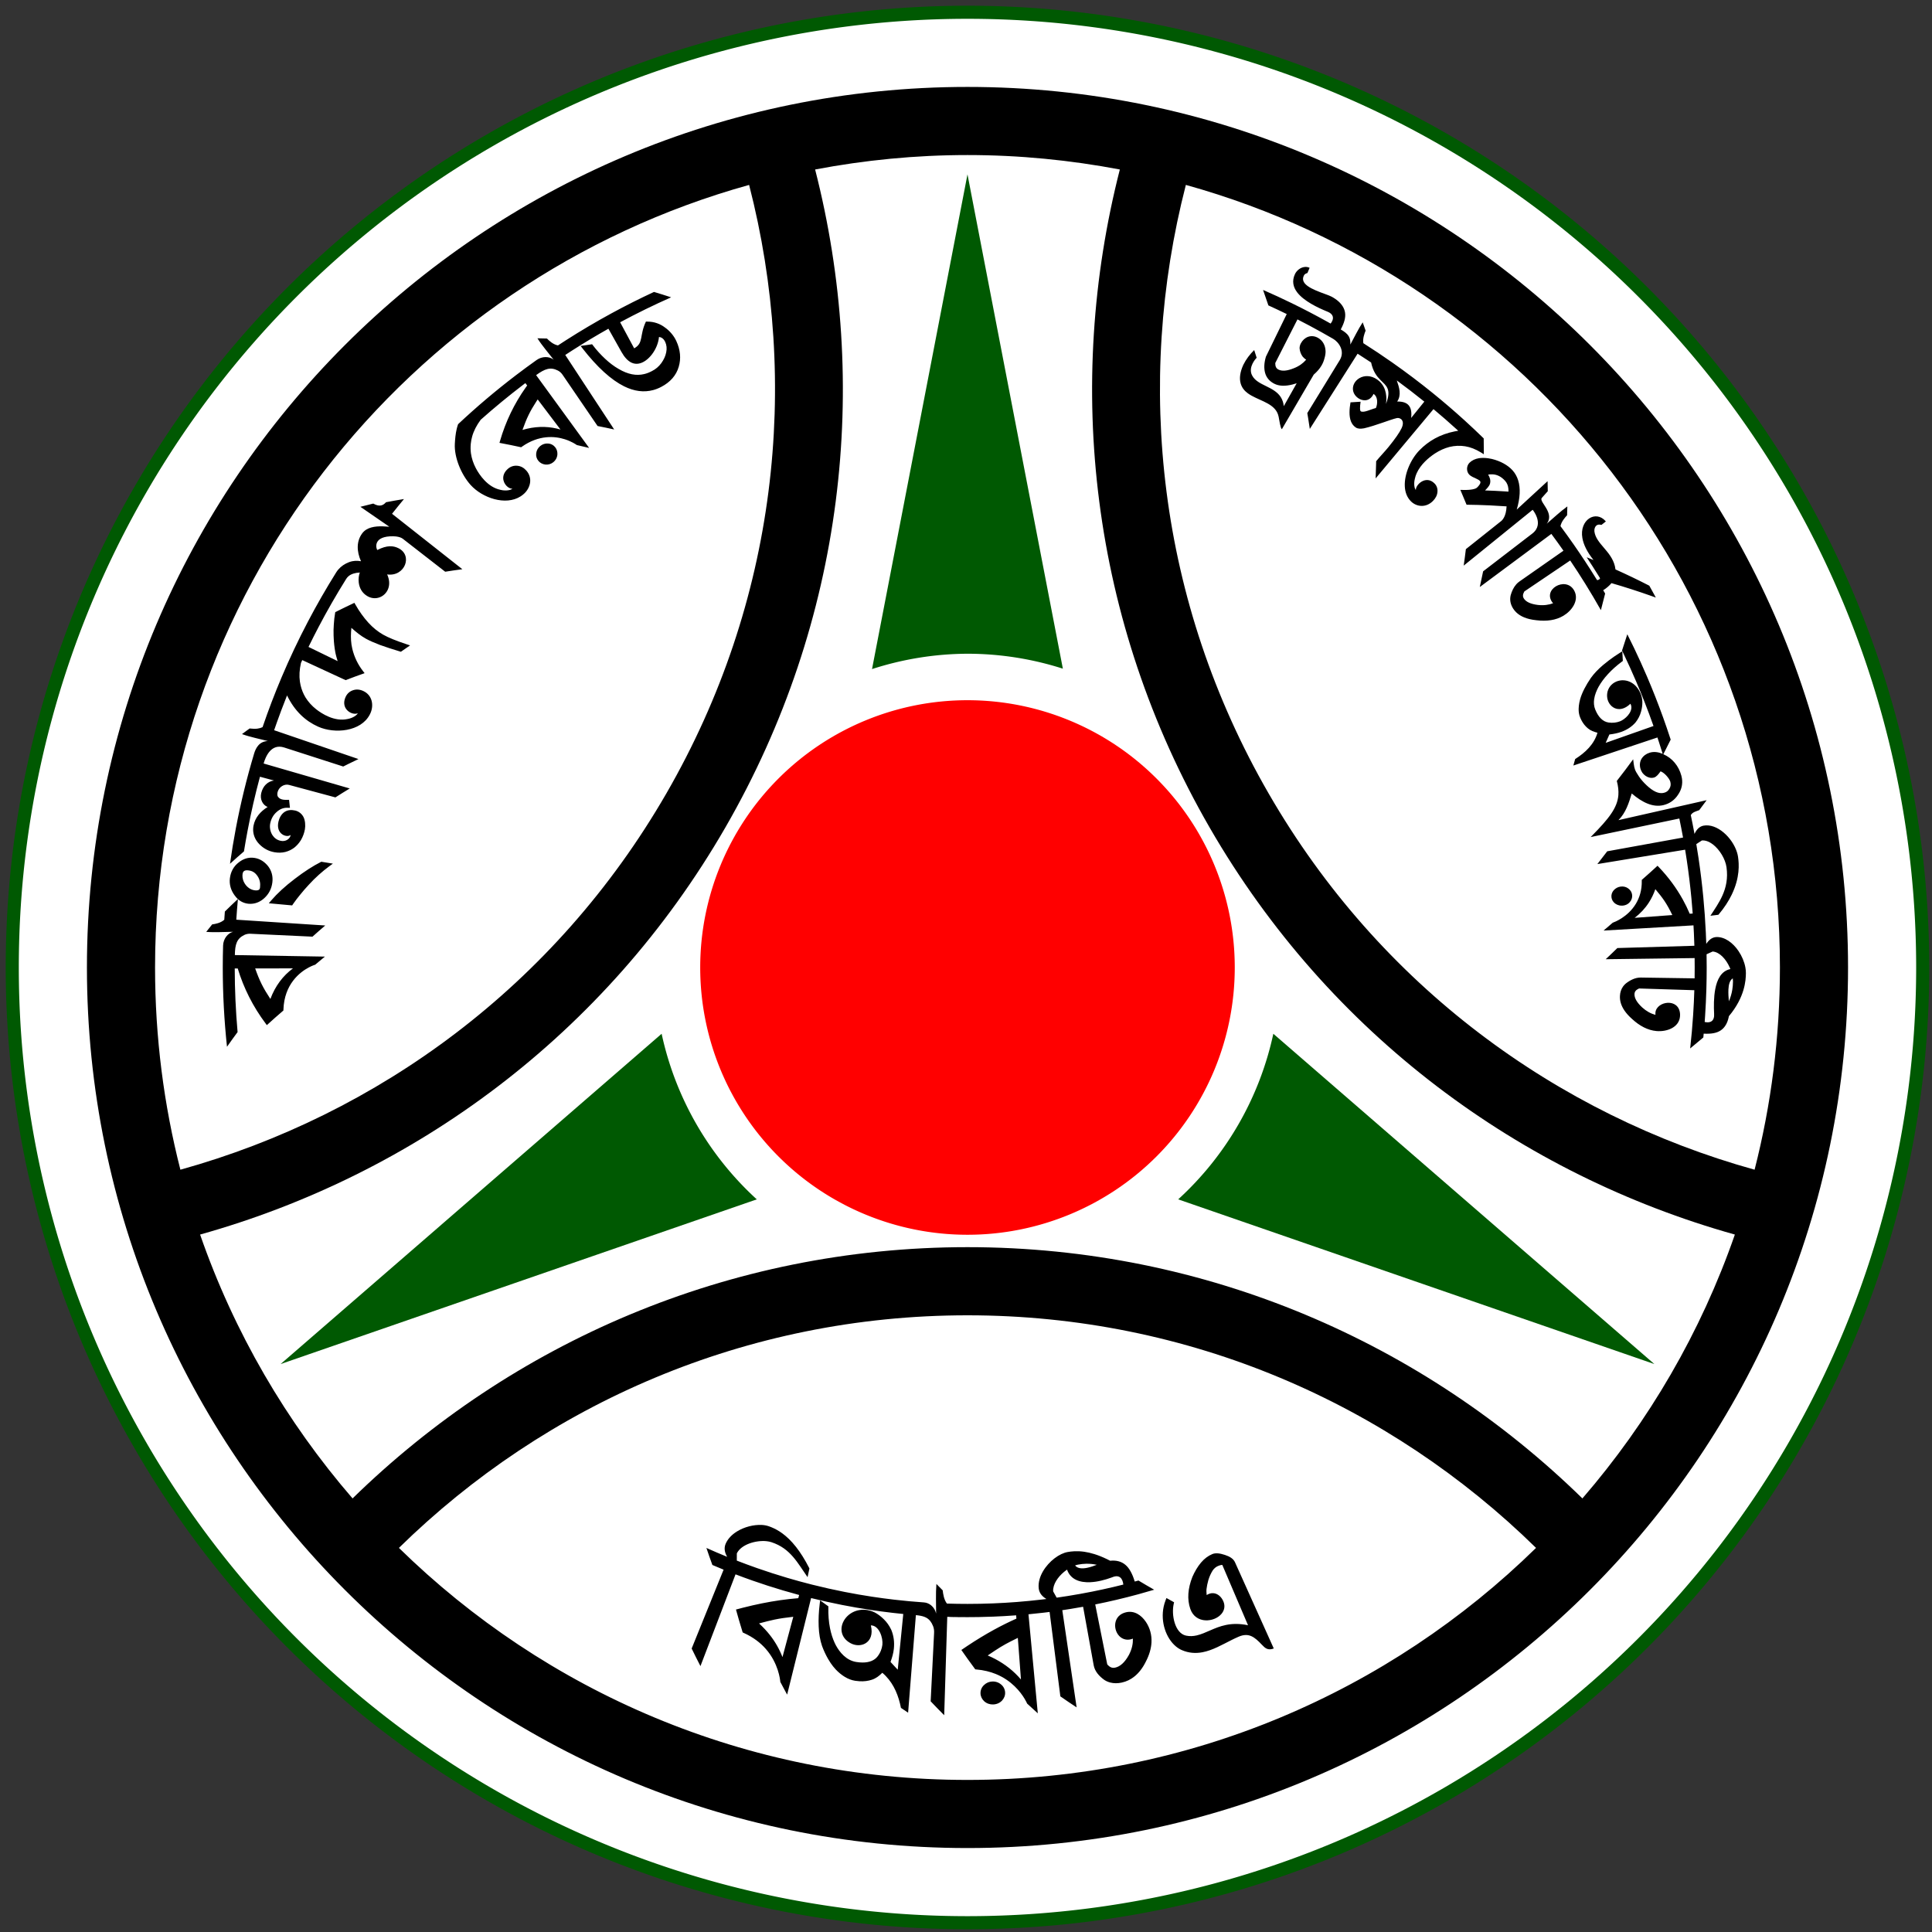
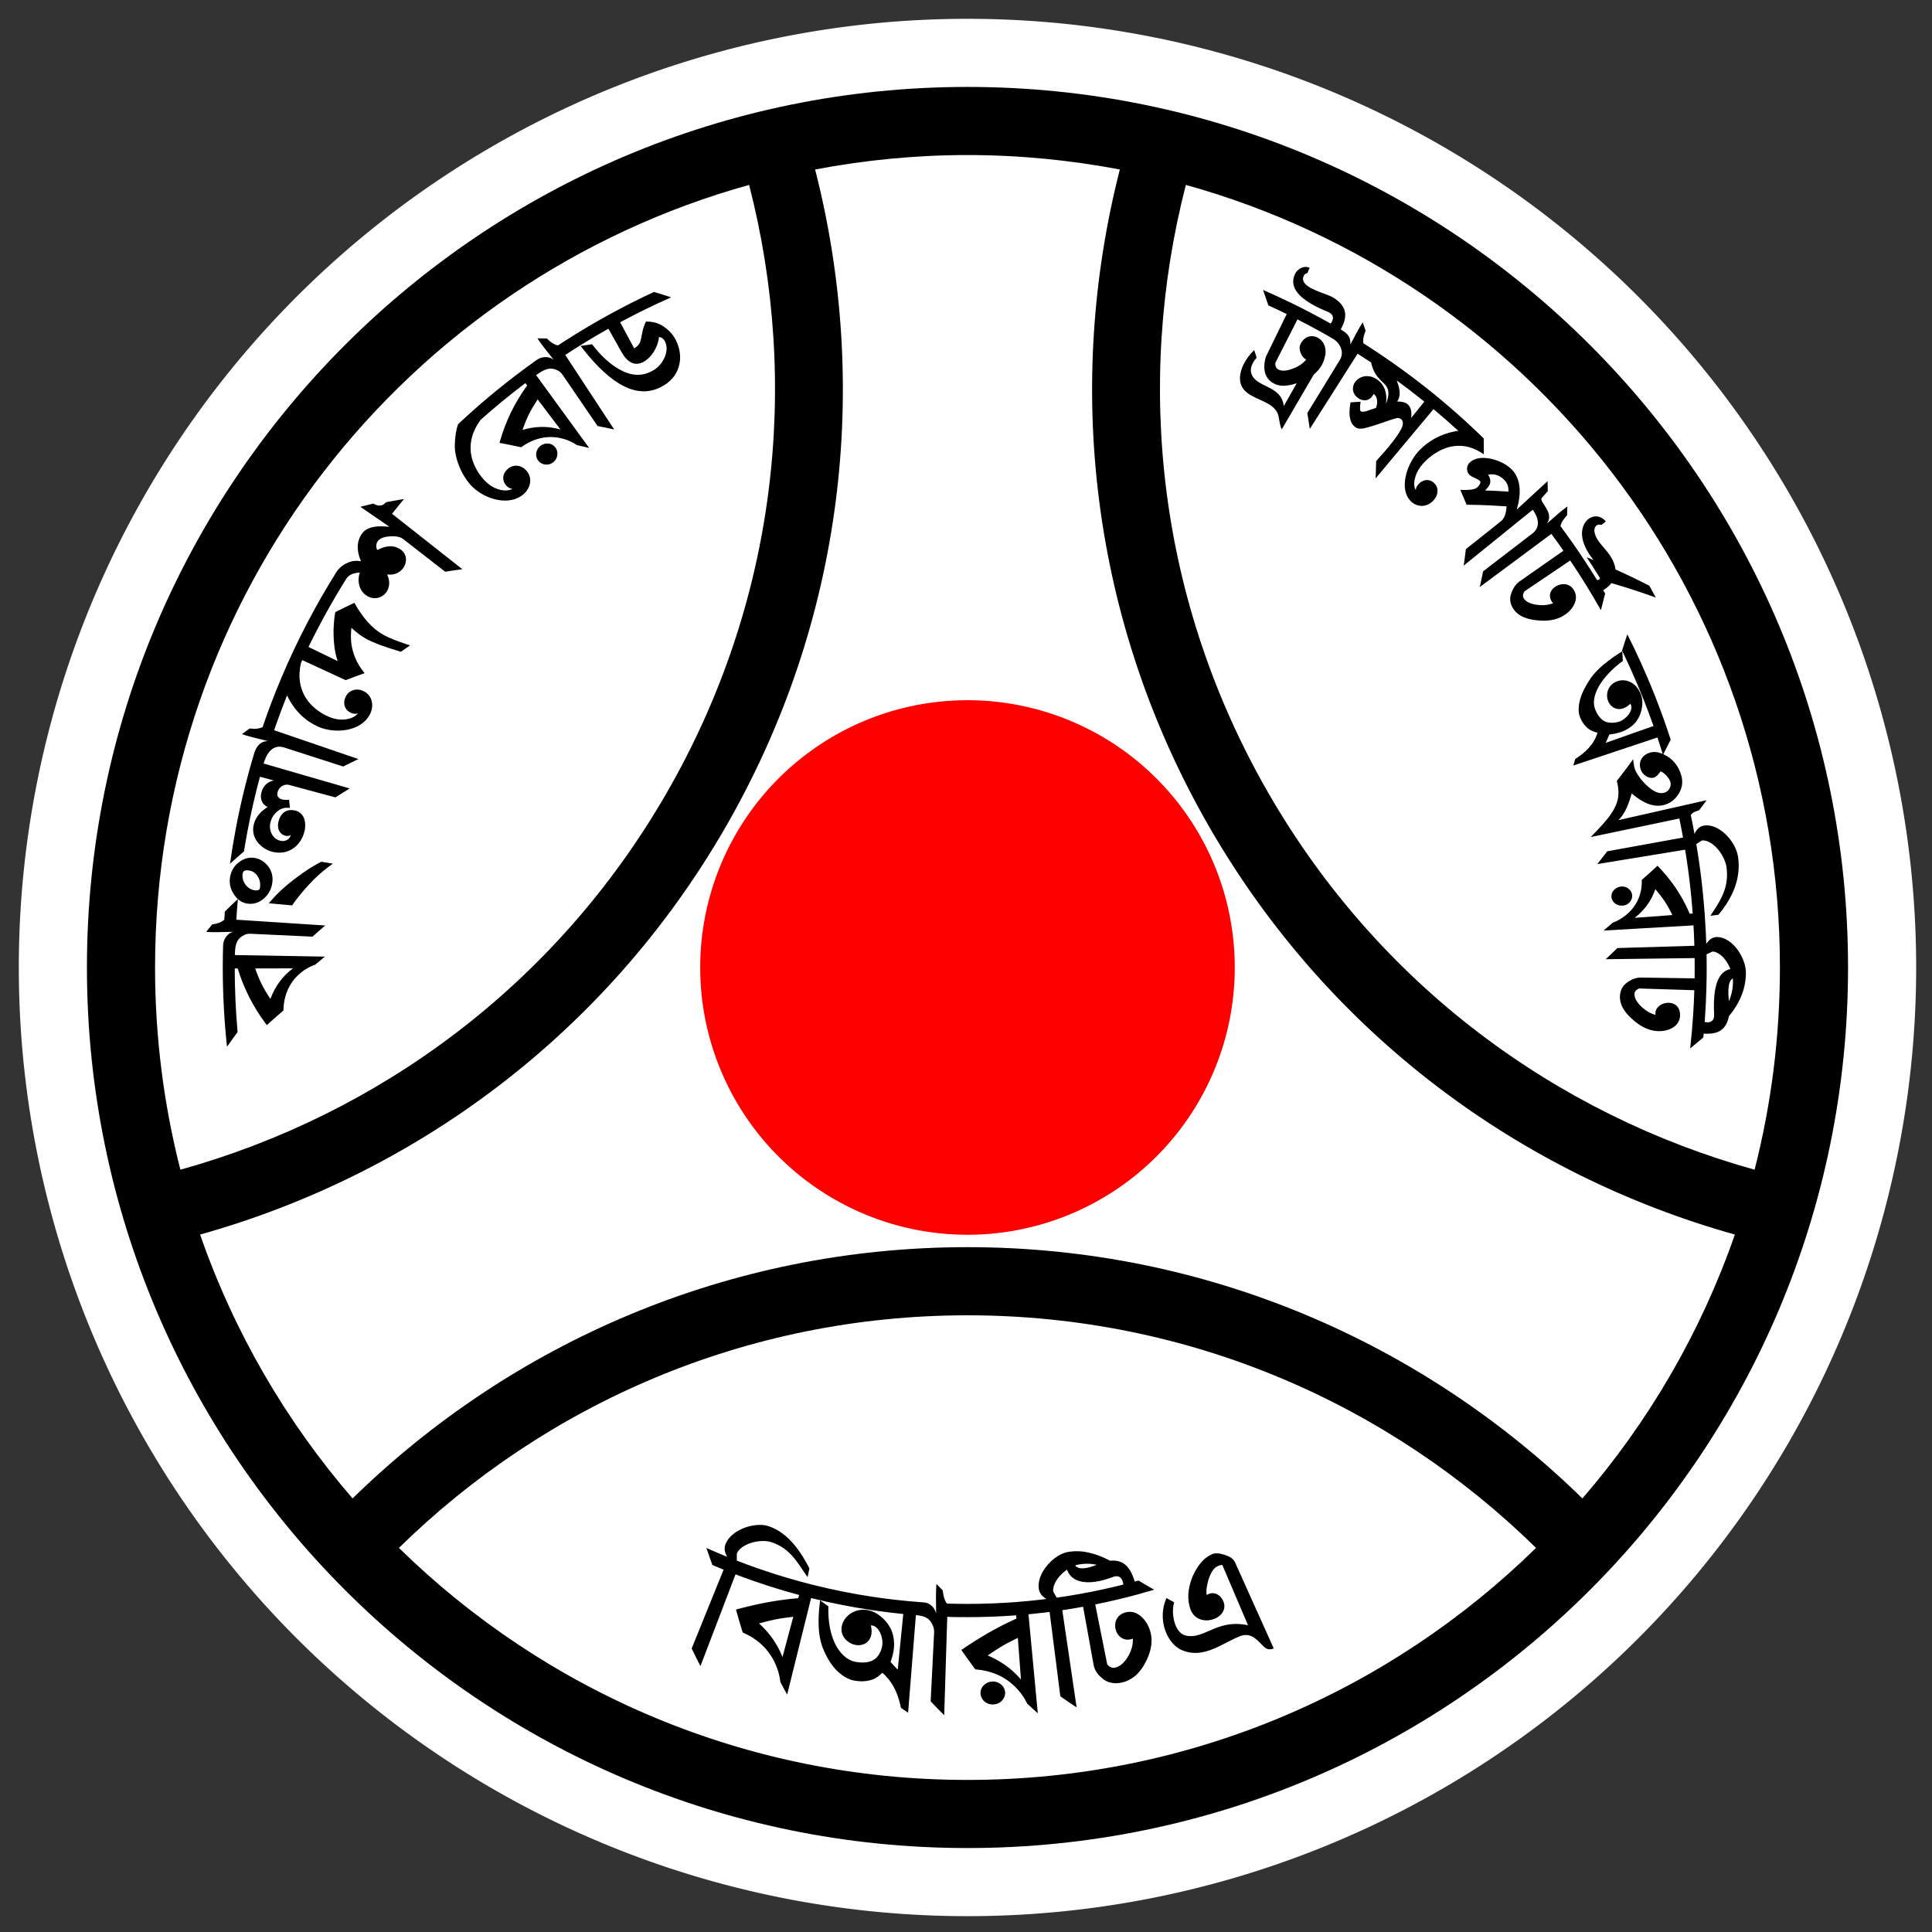
<svg xmlns="http://www.w3.org/2000/svg" width="350" height="350" viewBox="0 0 92.604 92.604" version="1.1" id="svg1" xml:space="preserve">
  <rect x="0" y="0" width="92.604" height="92.604" fill="#333333" stroke="none" />
  <title id="title27">Bangladesh Road Transport Authority (BRTA) - বাংলাদেশ সড়ক পরিবহন কর্তৃপক্ষ (বিআরটিএ)</title>
  <defs id="defs1" />
  <g id="layer1" transform="translate(-50.076,-29.26)">
    <g id="g27" transform="matrix(0.374,0,0,0.374,43.014,22.198)">
-       <path id="circle27" style="opacity:1;vector-effect:none;fill:#005902;fill-rule:evenodd;stroke-width:0.393;stop-color:#000000;stop-opacity:1" d="M 266.135,142.875 A 123.26,123.26 0 0 1 142.875,266.135 123.26,123.26 0 0 1 19.615,142.875 123.26,123.26 0 0 1 142.875,19.615 123.26,123.26 0 0 1 266.135,142.875 Z" />
      <path id="path26" style="opacity:1;vector-effect:none;fill:#ffffff;fill-rule:evenodd;stroke-width:0.387;stop-color:#000000;stop-opacity:1" d="M 264.457,142.875 A 121.582,121.582 0 0 1 142.875,264.457 121.582,121.582 0 0 1 21.293,142.875 121.582,121.582 0 0 1 142.875,21.293 121.582,121.582 0 0 1 264.457,142.875 Z" />
-       <path id="path9" style="font-variation-settings:normal;vector-effect:none;fill:#005902;fill-opacity:1;stroke:none;stroke-width:0.266;stroke-linecap:butt;stroke-linejoin:miter;stroke-miterlimit:4;stroke-dasharray:none;stroke-dashoffset:0;stroke-opacity:1;-inkscape-stroke:none;stop-color:#000000" d="m 142.875,41.227 -12.234,63.404 a 40.21,40.21 0 0 1 12.234,-1.966 40.21,40.21 0 0 1 12.224,1.914 z M 103.677,151.369 54.845,193.699 115.871,172.592 a 40.21,40.21 0 0 1 -12.194,-21.223 z m 78.395,0 a 40.21,40.21 0 0 1 -12.194,21.223 l 61.026,21.108 z" />
      <path id="path1" style="color:#000000;display:inline;fill:#000000;fill-opacity:1;fill-rule:evenodd;-inkscape-stroke:none" d="m 142.875,30.023 c -62.274,0 -112.852,50.577 -112.852,112.852 1e-6,62.274 50.577,112.852 112.852,112.852 62.274,0 112.852,-50.577 112.852,-112.852 0,-62.274 -50.577,-112.852 -112.852,-112.852 z m 0,8.73 c 6.678,0 13.199,0.653 19.526,1.851 -7.051,27.569 -3.819,57.788 11.515,84.348 15.337,26.565 39.899,44.475 67.306,52.151 -4.358,12.542 -11.041,23.981 -19.539,33.817 -20.35,-19.891 -48.138,-32.202 -78.808,-32.202 -30.669,0 -58.458,12.311 -78.808,32.202 -8.499,-9.836 -15.182,-21.275 -19.539,-33.817 27.407,-7.676 51.969,-25.586 67.306,-52.151 15.334,-26.56 18.566,-56.78 11.515,-84.348 6.327,-1.198 12.848,-1.851 19.526,-1.851 z m -27.986,3.828 c 6.559,25.466 3.588,53.404 -10.617,78.007 -14.209,24.611 -36.928,41.155 -62.271,48.203 -2.118,-8.284 -3.247,-16.967 -3.247,-25.916 0,-47.854 32.202,-88.082 76.135,-100.294 z m 55.973,0 c 43.933,12.212 76.135,52.44 76.135,100.294 0,8.949 -1.129,17.632 -3.247,25.916 -25.343,-7.048 -48.062,-23.592 -62.271,-48.203 C 167.274,95.985 164.302,68.047 170.861,42.581 Z m 15.249,10.516 c -0.555,0.043 -1.048,0.451 -1.263,0.906 -0.426,0.903 -0.224,1.687 0.284,2.352 0.848,1.111 2.622,1.958 3.847,2.458 0.251,0.097 0.43,0.216 0.548,0.347 0.314,0.349 0.203,0.787 -0.115,1.193 -0.139,-0.078 -0.278,-0.157 -0.418,-0.235 -1.492,-0.831 -3.007,-1.622 -4.542,-2.371 -1.22,-0.596 -2.453,-1.165 -3.697,-1.707 0.237,0.661 0.465,1.322 0.684,1.983 0.785,0.357 1.565,0.724 2.34,1.103 0.004,0.002 0.008,0.003 0.011,0.005 l -2.672,5.47 c -0.002,0.007 -0.003,0.014 -0.005,0.02 -0.223,0.769 -0.259,1.459 -0.095,2.053 0.166,0.601 0.561,1.064 1.147,1.371 0.651,0.341 1.445,0.34 2.347,0.117 0.18,-0.045 0.365,-0.098 0.553,-0.16 l -1.655,2.939 c -9.1e-4,-0.017 -0.002,-0.034 -0.003,-0.051 l -0.001,-0.006 c -0.023,-0.193 -0.061,-0.371 -0.113,-0.534 -0.553,-1.738 -2.593,-1.88 -3.59,-2.879 -0.146,-0.146 -0.27,-0.311 -0.366,-0.504 -0.518,-1.044 0.505,-2.158 0.601,-2.228 -0.103,-0.331 -0.208,-0.663 -0.316,-0.994 -0.552,0.541 -1.045,1.18 -1.393,1.892 -0.415,0.906 -0.537,1.719 -0.338,2.402 0.161,0.553 0.496,0.943 0.922,1.254 1.17,0.854 3.048,1.143 3.729,2.403 0.094,0.174 0.165,0.367 0.208,0.581 0.093,0.47 0.232,1.501 0.419,1.61 l 4.084,-6.996 c 0.4,-0.346 0.741,-0.724 0.992,-1.151 0.17,-0.289 0.297,-0.597 0.38,-0.921 0.1,-0.328 0.15,-0.638 0.144,-0.932 v -0.002 -0.003 c -0.03,-0.742 -0.356,-1.337 -0.939,-1.682 -0.015,-0.009 -0.029,-0.017 -0.044,-0.025 -0.404,-0.225 -0.845,-0.271 -1.259,-0.127 l -0.002,5.17e-4 -0.003,5.17e-4 c -0.397,0.15 -0.711,0.443 -0.923,0.841 -0.099,0.186 -0.153,0.386 -0.161,0.592 l -5.2e-4,0.012 c 2.3e-4,0.004 2.9e-4,0.009 5.2e-4,0.013 0.012,0.185 0.05,0.367 0.111,0.545 0.062,0.182 0.153,0.354 0.269,0.514 l 0.004,0.007 0.005,0.005 c 0.123,0.148 0.261,0.275 0.414,0.376 0.008,0.005 0.015,0.009 0.023,0.014 0.007,0.003 0.014,0.005 0.021,0.007 l 0.003,10e-4 c -0.002,0.003 -0.005,0.005 -0.008,0.008 -0.386,0.444 -0.878,0.815 -1.556,1.084 l -0.002,5.17e-4 -0.001,5.17e-4 c -0.901,0.368 -1.549,0.405 -1.995,0.174 -0.287,-0.149 -0.408,-0.393 -0.405,-0.834 l 2.847,-5.593 c 1.036,0.527 2.062,1.074 3.077,1.64 0.501,0.279 1,0.562 1.496,0.851 0.683,0.397 1.573,1.543 0.84,2.739 l -4.153,6.779 c 0.035,0.207 0.07,0.414 0.104,0.62 0.077,0.47 0.149,0.94 0.218,1.409 l 6.125,-9.641 c 0.581,0.369 1.157,0.744 1.73,1.126 0.255,1.174 0.727,1.768 1.183,2.229 0.753,0.761 1.456,1.148 0.736,3.05 -0.004,0.002 -0.006,0.005 -0.01,0.007 0.099,-0.673 0.131,-1.988 -0.85,-2.882 -0.085,-0.077 -0.177,-0.151 -0.277,-0.221 -1.628,-1.134 -3.384,0.143 -3.081,1.483 0.158,0.701 0.94,1.274 1.652,1.167 0.368,-0.056 0.723,-0.295 0.959,-0.803 0.586,0.36 0.535,1.296 0.3,1.806 -0.622,0.151 -1.594,0.658 -1.937,0.416 -0.059,-0.042 -0.087,-0.158 -0.094,-0.319 -0.01,-0.233 0.024,-0.563 0.072,-0.905 -0.432,0.024 -0.863,0.05 -1.292,0.081 -0.141,0.826 -0.22,1.763 0.068,2.464 0.126,0.305 0.321,0.568 0.614,0.762 0.256,0.17 0.595,0.178 1.054,0.101 1.501,-0.346 3.377,-1.125 4.202,-1.311 0.402,-0.091 1.095,0.273 0.604,1.305 -0.274,0.577 -0.836,1.373 -1.657,2.387 -0.465,0.575 -1.133,1.264 -1.598,1.838 -0.002,0.092 -0.003,0.183 -0.005,0.275 -0.013,0.645 -0.033,1.288 -0.061,1.928 l 7.414,-8.881 c 1.008,0.841 1.997,1.704 2.968,2.587 0.068,0.062 0.137,0.124 0.205,0.186 -0.151,0.023 -0.299,0.049 -0.445,0.078 -1.897,0.376 -3.365,1.236 -4.513,2.407 -1.133,1.156 -1.968,3.07 -1.891,4.637 0.037,0.748 0.278,1.427 0.808,1.944 0.685,0.668 1.88,0.852 2.795,-0.064 0.343,-0.344 0.549,-0.74 0.582,-1.163 0.041,-0.424 -0.093,-0.799 -0.368,-1.08 -1.098,-1.12 -2.438,0.148 -2.399,0.823 -0.174,-0.151 -0.3,-0.759 -0.131,-1.423 0.05,-0.243 0.129,-0.478 0.228,-0.702 0.516,-1.167 1.588,-2.036 2.263,-2.489 0.042,-0.028 0.082,-0.055 0.12,-0.08 0.583,-0.377 1.187,-0.647 1.813,-0.811 h 0.001 c 7.5e-4,-1.31e-4 0.002,-0.001 0.002,-0.001 0.677,-0.165 1.35,-0.194 2.021,-0.087 0.664,0.106 1.338,0.37 2.018,0.787 0.126,0.077 0.251,0.153 0.376,0.232 0.002,-0.674 -0.003,-1.351 -0.016,-2.03 -0.799,-0.78 -1.612,-1.546 -2.438,-2.297 -1.321,-1.201 -2.677,-2.365 -4.064,-3.49 -1.686,-1.367 -3.419,-2.676 -5.196,-3.924 -1.223,-0.859 -2.466,-1.689 -3.727,-2.489 -0.104,-0.605 0.15,-1.261 0.29,-1.608 -0.053,-0.153 -0.106,-0.305 -0.159,-0.458 -0.071,-0.203 -0.143,-0.405 -0.215,-0.607 -0.587,0.901 -1.073,1.903 -1.583,2.848 0.038,-0.905 -0.205,-1.339 -1.23,-1.939 0.439,-0.811 0.659,-1.541 0.548,-2.179 -0.085,-0.52 -0.369,-0.991 -0.827,-1.405 -0.244,-0.22 -0.539,-0.424 -0.878,-0.608 -0.754,-0.41 -3.449,-1.024 -3.663,-2.129 -0.036,-0.184 -0.007,-0.385 0.106,-0.604 0.068,-0.131 0.183,-0.207 0.315,-0.261 0.042,-0.017 0.085,-0.031 0.13,-0.045 0.093,-0.222 0.186,-0.445 0.279,-0.668 -0.017,-0.008 -0.033,-0.014 -0.05,-0.021 -0.19,-0.078 -0.382,-0.104 -0.567,-0.09 z m -83.409,3.198 c -1.851,0.859 -3.674,1.776 -5.466,2.752 -1.979,1.077 -3.919,2.224 -5.817,3.438 -0.344,0.22 -0.687,0.443 -1.028,0.667 -0.624,-0.122 -1.126,-0.595 -1.411,-0.883 -0.406,-0.013 -0.812,-0.023 -1.22,-0.03 0.603,0.956 1.39,1.845 2.076,2.74 -0.544,-0.435 -1.464,-0.466 -2.184,0.045 -0.889,0.631 -1.768,1.277 -2.635,1.938 -2.581,1.968 -5.061,4.067 -7.427,6.287 -0.07,0.198 -0.129,0.402 -0.178,0.609 -0.147,0.623 -0.206,1.277 -0.239,1.915 -0.09,1.744 0.833,3.948 2.03,5.27 1.489,1.645 4.466,2.692 6.404,1.452 0.154,-0.098 0.301,-0.212 0.442,-0.341 0.797,-0.73 1.147,-1.996 0.287,-2.964 -0.323,-0.363 -0.719,-0.581 -1.166,-0.615 -0.447,-0.042 -0.863,0.1 -1.196,0.393 -0.433,0.38 -0.599,0.795 -0.599,1.175 -8.92e-4,0.773 0.679,1.4 1.174,1.37 -0.182,0.186 -0.844,0.323 -1.528,0.147 -1.65,-0.34 -2.711,-1.934 -3.149,-2.762 -0.328,-0.619 -0.541,-1.26 -0.637,-1.926 v -0.002 c -4.5e-5,-8.04e-4 -8.07e-4,-0.002 -5.17e-4,-0.002 -0.051,-0.404 -0.057,-0.806 -0.018,-1.208 0.031,-0.314 0.09,-0.627 0.177,-0.939 0.196,-0.705 0.56,-1.421 1.092,-2.14 1.763,-1.567 3.584,-3.068 5.461,-4.498 0.088,-0.067 0.177,-0.134 0.265,-0.201 l 0.232,0.306 c -0.068,0.093 -0.136,0.187 -0.203,0.281 -1.443,2.039 -2.554,4.329 -3.276,6.826 -0.024,0.081 -0.047,0.163 -0.071,0.244 0.933,0.174 1.858,0.361 2.776,0.563 0.032,-0.022 0.063,-0.045 0.095,-0.067 2.183,-1.54 4.229,-1.364 5.516,-0.953 0.858,0.274 1.417,0.658 1.528,0.738 0.528,0.118 1.053,0.241 1.576,0.369 l -6.794,-9.331 c 1.108,-0.807 1.831,-1.079 2.793,-0.585 0.233,0.12 0.432,0.297 0.6,0.543 l 4.483,6.564 c 0.714,0.138 1.423,0.286 2.127,0.443 l -6.269,-9.55 c 0.306,-0.201 0.613,-0.4 0.922,-0.597 1.51,-0.966 3.047,-1.888 4.609,-2.766 l 1.664,2.962 c 0.383,0.682 0.8,1.148 1.283,1.382 0.307,0.148 0.624,0.183 0.936,0.129 1.229,-0.213 2.454,-1.846 2.597,-3.408 0.391,0.013 0.667,0.335 0.798,0.625 0.188,0.419 0.23,0.853 0.13,1.326 l -5.2e-4,0.002 -5.1e-4,0.002 c -0.089,0.471 -0.297,0.932 -0.631,1.396 -0.322,0.439 -0.718,0.774 -1.205,1.018 l -0.002,0.001 -0.002,0.001 c -0.319,0.169 -0.637,0.293 -0.959,0.372 -1.037,0.256 -2.108,0.045 -3.3,-0.653 l -0.002,-5.16e-4 -5.17e-4,-5.17e-4 c -0.575,-0.329 -1.152,-0.76 -1.726,-1.297 -0.576,-0.538 -1.109,-1.123 -1.591,-1.76 -0.027,-0.035 -0.053,-0.071 -0.08,-0.106 -0.49,0.068 -0.982,0.141 -1.473,0.218 0.086,0.111 0.173,0.221 0.259,0.332 1.879,2.406 3.659,4.02 5.321,4.844 1.283,0.636 2.527,0.798 3.711,0.481 0.357,-0.096 0.709,-0.235 1.057,-0.418 1.148,-0.605 1.906,-1.463 2.229,-2.571 0.313,-1.054 0.213,-2.171 -0.315,-3.308 -0.157,-0.338 -0.36,-0.654 -0.608,-0.947 -0.253,-0.303 -0.536,-0.565 -0.851,-0.784 -0.31,-0.238 -0.655,-0.423 -1.034,-0.552 -0.382,-0.131 -0.789,-0.197 -1.214,-0.197 -0.061,6.3e-5 -0.123,-1.94e-4 -0.184,0 -0.86,1.802 -0.261,2.744 -1.506,3.426 l -1.797,-3.341 c 2.136,-1.149 4.317,-2.216 6.535,-3.197 -0.724,-0.239 -1.455,-0.469 -2.192,-0.69 z M 197.896,67.643 c 1.197,0.875 2.373,1.78 3.527,2.711 l -1.691,2.094 c 0.169,-1.399 -0.339,-2.137 -1.787,-2.104 0.575,-0.847 0.263,-1.806 -0.049,-2.702 z m -110.104,2.429 5.16e-4,5.17e-4 2.921,3.86 c -0.16,-0.048 -0.321,-0.09 -0.483,-0.128 -1.372,-0.318 -2.843,-0.281 -4.389,0.179 0.545,-1.526 0.964,-2.391 1.763,-3.625 0.06,-0.093 0.123,-0.189 0.188,-0.287 z m 1.338,5.653 c -0.366,-0.031 -0.722,0.081 -1.014,0.32 l -5.17e-4,5.16e-4 -5.17e-4,5.17e-4 c -0.292,0.24 -0.471,0.567 -0.513,0.931 -0.05,0.36 0.057,0.707 0.295,0.987 0.225,0.266 0.545,0.423 0.91,0.46 l 0.003,5.16e-4 h 0.003 c 0.363,0.027 0.71,-0.084 0.994,-0.317 0.284,-0.232 0.461,-0.551 0.506,-0.913 l 5.16e-4,-0.003 v -0.003 c 0.035,-0.366 -0.055,-0.709 -0.272,-0.982 -0.228,-0.288 -0.547,-0.461 -0.91,-0.483 z m 119.875,1.842 c -0.201,-0.002 -0.395,0.01 -0.581,0.038 l -0.002,0.001 h -0.003 c -0.494,0.084 -0.905,0.28 -1.211,0.587 -0.194,0.195 -0.298,0.46 -0.311,0.746 l 0.002,0.004 -0.002,0.004 c -0.002,0.296 0.093,0.568 0.285,0.764 0.048,0.049 0.103,0.095 0.163,0.138 0.154,0.111 0.348,0.207 0.586,0.303 -0.005,-0.002 -0.01,-0.004 -0.015,-0.006 0.165,0.081 0.301,0.149 0.403,0.203 0.086,0.045 0.152,0.095 0.201,0.146 0.1,0.105 0.116,0.17 0.075,0.307 -0.041,0.137 -0.176,0.34 -0.425,0.575 -0.192,0.18 -0.787,0.323 -1.755,0.297 -0.125,-0.003 -0.249,-0.006 -0.374,-0.009 0.274,0.633 0.539,1.267 0.795,1.901 0.988,0.011 1.981,0.039 2.979,0.085 0.714,0.033 1.431,0.076 2.15,0.127 -0.057,1.293 -0.542,1.766 -0.706,1.895 -1.506,1.194 -3.01,2.39 -4.512,3.589 -0.084,0.708 -0.176,1.412 -0.278,2.111 l 8.839,-7.156 c 0.083,0.103 0.367,0.475 0.538,0.961 0.224,0.634 0.249,1.445 -0.583,2.084 l -6.305,4.843 c -0.134,0.674 -0.275,1.344 -0.425,2.009 l 9.17,-6.808 c 0.528,0.711 1.046,1.43 1.553,2.155 l -5.654,3.953 c -0.146,0.102 -0.275,0.219 -0.391,0.349 -0.351,0.392 -0.575,0.895 -0.719,1.396 -0.148,0.603 -0.029,1.195 0.331,1.744 0.433,0.659 1.128,1.091 2.068,1.319 0.277,0.067 0.574,0.117 0.892,0.149 1.331,0.164 2.496,-0.002 3.454,-0.567 1.07,-0.632 2.037,-1.942 1.429,-3.163 -0.027,-0.055 -0.057,-0.109 -0.091,-0.163 -1.092,-1.754 -4.14,-0.02 -2.652,1.719 -0.554,0.207 -1.179,0.298 -1.932,0.218 -0.951,-0.117 -1.526,-0.396 -1.802,-0.811 -0.177,-0.268 -0.165,-0.538 0.053,-0.921 l 5.876,-3.968 c 0.677,1.002 1.333,2.017 1.97,3.045 0.677,1.093 1.332,2.199 1.964,3.319 0.19,-0.704 0.372,-1.413 0.545,-2.128 -0.083,-0.141 -0.166,-0.282 -0.249,-0.422 0.445,-0.285 0.794,-0.59 1.06,-0.912 1.724,0.499 3.45,1.054 5.176,1.667 0.169,0.06 0.339,0.121 0.508,0.182 -0.064,-0.118 -0.127,-0.236 -0.191,-0.354 -0.211,-0.39 -0.425,-0.778 -0.642,-1.165 -1.44,-0.74 -2.887,-1.435 -4.337,-2.086 -0.018,-0.149 -0.044,-0.293 -0.078,-0.431 -0.476,-1.941 -2.42,-2.858 -2.623,-4.434 -0.008,-0.064 -0.01,-0.14 -0.001,-0.22 0.038,-0.359 0.268,-0.805 0.891,-0.622 0.003,9.26e-4 0.007,0.002 0.01,0.003 0.037,-0.029 0.073,-0.058 0.11,-0.086 0.153,-0.12 0.306,-0.24 0.459,-0.361 -1.288,-1.528 -3.427,-0.199 -3.008,2.14 0.144,0.805 0.577,1.745 1.425,2.806 -0.292,-0.119 -0.583,-0.237 -0.875,-0.352 0.527,0.795 1.041,1.598 1.544,2.409 0.059,0.094 0.117,0.189 0.175,0.284 -0.1,0.186 -0.268,0.233 -0.391,0.23 -0.056,-0.092 -0.113,-0.183 -0.17,-0.274 -0.907,-1.463 -1.854,-2.901 -2.839,-4.312 -0.548,-0.785 -1.107,-1.561 -1.678,-2.329 0.117,-0.587 0.573,-1.102 0.848,-1.395 0.013,-0.376 0.023,-0.753 0.03,-1.13 -0.919,0.66 -1.772,1.482 -2.632,2.213 0.483,-0.635 0.309,-1.278 0.012,-1.835 -0.357,-0.669 -0.889,-1.205 -0.647,-1.474 0.254,-0.283 0.508,-0.568 0.761,-0.852 -0.005,-0.428 -0.014,-0.858 -0.025,-1.288 -3.394,3.105 -0.558,0.535 -3.953,3.64 0.432,-1.456 0.504,-2.727 0.182,-3.753 -0.154,-0.49 -0.397,-0.924 -0.733,-1.292 -0.301,-0.33 -0.68,-0.619 -1.13,-0.867 -0.45,-0.248 -0.951,-0.44 -1.499,-0.575 l -0.002,-5.17e-4 h -10e-4 c -0.155,-0.035 -0.306,-0.064 -0.454,-0.085 -0.216,-0.031 -0.425,-0.048 -0.626,-0.05 z m 1.179,2.105 c 0.568,0.034 1.094,0.284 1.588,0.829 0.257,0.284 0.39,0.633 0.427,1.041 0.01,0.111 0.013,0.226 0.01,0.346 -0.124,-0.009 -0.248,-0.016 -0.373,-0.024 -0.88,-0.056 -1.756,-0.099 -2.628,-0.128 0.264,-0.284 0.563,-0.558 0.641,-0.911 0.092,-0.384 -0.029,-0.762 -0.247,-1.119 0.199,-0.033 0.393,-0.046 0.582,-0.034 z M 70.653,82.84 c -0.763,0.124 -1.528,0.259 -2.294,0.405 -0.023,0.023 -0.046,0.046 -0.068,0.069 -0.21,0.221 -0.411,0.328 -0.648,0.356 -0.237,0.028 -0.52,-0.033 -0.849,-0.211 l -0.073,-0.039 c -0.549,0.132 -1.099,0.27 -1.65,0.413 1.238,0.849 2.474,1.7 3.709,2.554 -0.259,-0.019 -0.55,-0.041 -0.855,-0.049 -0.953,-0.024 -2.04,0.098 -2.633,0.912 -0.74,1.015 -0.709,2.284 -0.145,3.56 -0.486,-0.09 -0.994,-0.083 -1.529,0.118 -0.555,0.209 -1.025,0.53 -1.386,0.953 -0.098,0.115 -0.188,0.237 -0.269,0.367 -1.288,2.059 -2.498,4.166 -3.626,6.316 -1.216,2.318 -2.336,4.687 -3.357,7.098 -0.892,2.107 -1.709,4.245 -2.447,6.41 -0.358,0.18 -0.866,0.269 -1.568,0.18 -0.029,-0.004 -0.058,-0.007 -0.087,-0.011 -0.129,0.094 -0.258,0.187 -0.387,0.282 -0.199,0.146 -0.397,0.293 -0.596,0.441 1.063,0.385 2.229,0.605 3.32,0.891 -1.119,0.029 -1.561,0.92 -1.768,1.613 -0.944,3.149 -1.725,6.348 -2.339,9.578 -0.286,1.507 -0.536,3.021 -0.749,4.539 0.592,-0.54 1.188,-1.07 1.789,-1.589 0.143,-0.89 0.298,-1.779 0.467,-2.664 0.441,-2.321 0.97,-4.624 1.584,-6.904 l 1.794,0.484 c -0.803,0.115 -1.408,0.69 -1.63,1.606 -0.199,0.822 0.207,1.548 0.818,1.786 -0.945,0.589 -1.604,1.377 -1.802,2.37 -0.054,0.271 -0.066,0.538 -0.04,0.796 0.06,0.576 0.315,1.11 0.745,1.569 l 10e-4,0.002 c 0.562,0.587 1.24,0.942 2.005,1.069 0.474,0.079 0.929,0.065 1.362,-0.041 l 10e-4,-0.001 0.001,5.1e-4 c 0.416,-0.108 0.796,-0.29 1.133,-0.543 l 10e-4,-0.002 0.003,-0.002 c 0.312,-0.246 0.582,-0.547 0.81,-0.9 0.019,-0.03 0.038,-0.06 0.056,-0.09 l 0.002,-0.002 0.002,-0.004 c 0.245,-0.419 0.412,-0.887 0.498,-1.36 0.086,-0.475 0.038,-1.153 -0.184,-1.576 -0.219,-0.415 -0.578,-0.701 -1.032,-0.823 l -0.004,-10e-4 -0.004,-5.2e-4 c -0.517,-0.121 -0.985,-0.082 -1.364,0.163 -0.426,0.275 -0.685,0.755 -0.8,1.243 -0.384,1.635 1.088,2.113 1.551,1.72 -0.006,0.141 -0.079,0.305 -0.21,0.446 -0.211,0.227 -0.574,0.396 -1.051,0.304 -0.465,-0.09 -0.814,-0.356 -1.046,-0.702 -0.303,-0.453 -0.402,-1.04 -0.301,-1.531 0.126,-0.609 0.398,-1.087 0.824,-1.461 l 0.001,-10e-4 10e-4,-0.001 c 0.43,-0.388 0.888,-0.56 1.412,-0.539 0.097,0.003 0.193,0.007 0.289,0.011 -0.039,-0.342 -0.076,-0.686 -0.111,-1.03 -0.507,0.007 -1.106,0.062 -1.428,-0.398 -0.084,-0.12 -0.104,-0.359 -0.047,-0.585 0.175,-0.687 0.88,-1.086 1.466,-0.928 l 5.947,1.601 c 0.61,-0.392 1.223,-0.773 1.838,-1.144 l -11.039,-3.2 c 0.247,-0.852 0.938,-2.597 2.636,-2.051 l 7.567,2.437 c 0.212,-0.107 0.424,-0.214 0.637,-0.319 0.438,-0.217 0.876,-0.429 1.315,-0.636 L 54.015,112.468 c 0.118,-0.345 0.239,-0.689 0.361,-1.033 0.175,-0.491 0.353,-0.98 0.536,-1.468 0.245,-0.656 0.498,-1.309 0.758,-1.959 0.984,2.024 2.373,3.284 3.984,4.003 2.129,0.95 5.489,0.646 6.625,-1.561 0.031,-0.06 0.06,-0.122 0.088,-0.184 0.435,-0.99 0.244,-2.289 -0.933,-2.828 -0.442,-0.202 -0.893,-0.242 -1.315,-0.092 -0.426,0.141 -0.749,0.44 -0.936,0.842 -0.15,0.322 -0.201,0.615 -0.183,0.874 0.072,1.019 1.214,1.493 1.735,1.224 -0.092,0.243 -0.643,0.637 -1.339,0.751 -1.647,0.354 -3.26,-0.677 -3.995,-1.257 -0.55,-0.434 -1.003,-0.935 -1.36,-1.505 l -5.17e-4,-0.002 c -3.65e-4,-7.2e-4 -0.002,-6.3e-4 -0.002,-0.001 -0.296,-0.492 -0.509,-1.019 -0.637,-1.58 -0.034,-0.147 -0.062,-0.297 -0.084,-0.45 -0.105,-0.724 -0.061,-1.526 0.136,-2.4 0.055,-0.121 0.111,-0.241 0.166,-0.362 l 5.558,2.57 c 0.81,-0.313 1.621,-0.611 2.431,-0.895 -0.071,-0.092 -0.142,-0.183 -0.213,-0.275 -0.644,-0.835 -1.1,-1.773 -1.358,-2.822 -0.046,-0.185 -0.082,-0.371 -0.109,-0.557 -0.106,-0.719 -0.085,-1.437 -0.013,-2.154 0.601,0.536 1.212,1.038 1.888,1.407 0.447,0.244 1.032,0.501 1.764,0.781 l 0.001,5.1e-4 0.002,0.001 c 0.74,0.269 1.596,0.546 2.579,0.842 0.037,0.011 0.074,0.022 0.112,0.033 0.39,-0.276 0.781,-0.547 1.174,-0.814 -0.151,-0.051 -0.303,-0.101 -0.455,-0.151 -1.327,-0.441 -2.324,-0.844 -2.995,-1.226 -0.669,-0.381 -1.305,-0.89 -1.898,-1.54 -0.595,-0.652 -1.161,-1.437 -1.685,-2.361 -0.033,-0.059 -0.067,-0.118 -0.1,-0.177 -0.819,0.382 -1.637,0.779 -2.452,1.191 l -0.026,0.148 c -0.077,0.43 -0.132,0.916 -0.163,1.457 -0.034,0.434 -0.044,0.888 -0.028,1.361 0.004,0.114 0.009,0.228 0.015,0.344 0.023,0.594 0.091,1.196 0.201,1.805 0.071,0.396 0.19,0.779 0.302,1.162 l -3.733,-1.817 c 0.411,-0.844 0.834,-1.682 1.27,-2.513 1.109,-2.115 2.298,-4.186 3.564,-6.21 l 5.17e-4,-10e-4 0.001,-0.002 c 0.082,-0.13 0.181,-0.245 0.299,-0.343 0.337,-0.282 0.82,-0.433 1.444,-0.468 -0.127,0.331 -0.199,0.804 -0.138,1.293 0.082,0.67 0.411,1.358 1.161,1.767 0.582,0.317 1.2,0.291 1.698,0.041 0.864,-0.434 1.384,-1.551 0.779,-2.855 2.272,0.324 3.338,-2.45 1.427,-3.372 -0.63,-0.304 -1.423,-0.406 -2.686,0.242 -0.133,-0.131 -0.603,-1.613 1.603,-1.751 0.302,-0.019 0.568,-0.012 0.797,0.015 0.392,0.047 0.677,0.153 0.856,0.288 1.813,1.412 3.627,2.822 5.443,4.231 0.735,-0.118 1.468,-0.225 2.199,-0.321 l -9.012,-7.104 c 0.501,-0.635 1.01,-1.264 1.527,-1.886 z M 227.439,100.165 c -0.218,0.702 -0.444,1.398 -0.677,2.088 0.059,0.123 0.118,0.246 0.177,0.368 0.565,1.178 1.104,2.369 1.619,3.57 0.362,0.845 0.711,1.695 1.048,2.551 0.415,1.054 0.811,2.116 1.188,3.185 l -6.129,2.159 c 0.161,-0.355 0.319,-0.713 0.475,-1.072 0.54,-0.065 1.059,-0.166 1.531,-0.336 0.733,-0.264 1.345,-0.664 1.817,-1.207 l 0.004,-0.005 0.004,-0.004 c 0.329,-0.417 0.562,-0.87 0.695,-1.356 0.123,-0.425 0.182,-0.849 0.174,-1.269 -7.7e-4,-0.04 -0.002,-0.078 -0.004,-0.118 l -0.001,-0.005 -5.2e-4,-0.004 c -0.028,-0.328 -0.1,-0.636 -0.215,-0.921 -0.264,-0.649 -0.659,-1.1 -1.101,-1.377 -1.325,-0.83 -3.018,-0.091 -3.186,1.364 -0.013,0.117 -0.017,0.239 -0.01,0.365 0.069,1.303 1.514,2.367 2.986,0.932 0.06,0.104 0.097,0.212 0.114,0.321 0.132,0.813 -0.816,1.693 -1.451,1.933 -0.431,0.163 -0.916,0.232 -1.459,0.153 -0.368,-0.053 -0.712,-0.228 -1.016,-0.54 -0.261,-0.267 -0.493,-0.635 -0.691,-1.116 -0.18,-0.438 -0.206,-0.892 -0.143,-1.333 0.081,-0.567 0.311,-1.116 0.555,-1.568 0.303,-0.545 0.706,-1.095 1.212,-1.647 0.505,-0.552 1.107,-1.091 1.809,-1.613 0.034,-0.025 0.068,-0.05 0.101,-0.075 -0.015,-0.302 -0.033,-0.605 -0.051,-0.908 -0.007,-0.109 -0.014,-0.218 -0.021,-0.327 -0.113,0.071 -0.225,0.142 -0.338,0.213 -0.482,0.303 -0.936,0.616 -1.362,0.938 -0.266,0.201 -0.522,0.405 -0.767,0.613 -0.64,0.543 -1.161,1.095 -1.564,1.657 l -0.002,0.002 -0.003,0.004 c -0.312,0.458 -0.585,0.914 -0.819,1.368 -0.235,0.457 -0.416,0.899 -0.542,1.33 l -5.2e-4,0.002 v 0.002 c -0.081,0.293 -0.137,0.575 -0.168,0.847 -0.016,0.137 -0.025,0.271 -0.027,0.403 -0.007,0.397 0.055,0.763 0.191,1.095 0.144,0.353 0.323,0.666 0.537,0.936 0.136,0.171 0.287,0.324 0.452,0.46 l 0.001,0.002 c 0.355,0.298 0.786,0.449 1.231,0.566 -0.422,1.482 -1.565,2.549 -2.857,3.371 -0.076,0.278 -0.154,0.555 -0.233,0.83 l 10.776,-3.594 c 0.064,0.191 0.127,0.382 0.19,0.574 0.165,0.506 0.326,1.013 0.482,1.521 -0.554,-0.225 -1.117,-0.32 -1.681,-0.142 -0.443,0.139 -0.796,0.405 -1.029,0.776 l -0.004,0.006 -0.003,0.005 c -0.218,0.385 -0.259,0.824 -0.129,1.266 0.052,0.177 0.133,0.346 0.238,0.505 l 0.004,0.007 0.004,0.006 c 0.118,0.154 0.253,0.286 0.405,0.393 0.155,0.109 0.329,0.188 0.513,0.229 0.189,0.043 0.382,0.04 0.566,-0.011 0.317,-0.088 0.579,-0.417 0.844,-0.796 0.176,0.063 0.408,0.196 0.703,0.499 0.287,0.309 0.461,0.581 0.532,0.784 0.007,0.021 0.014,0.042 0.019,0.062 0.084,0.318 0.049,0.589 -0.113,0.866 l -0.002,0.002 -5.2e-4,0.002 c -0.16,0.288 -0.374,0.453 -0.685,0.531 -0.461,0.116 -1.07,0.053 -1.985,-0.729 -0.086,-0.074 -0.175,-0.154 -0.267,-0.24 -0.391,-0.369 -0.716,-0.744 -0.975,-1.124 -0.265,-0.389 -0.433,-0.691 -0.502,-0.887 -0.075,-0.213 -0.13,-0.455 -0.162,-0.726 -0.024,-0.195 -0.048,-0.39 -0.073,-0.585 -0.684,0.943 -1.383,1.868 -2.095,2.773 0.177,0.672 0.242,1.263 0.2,1.814 -0.125,1.64 -1.234,3.029 -3.381,5.207 -0.056,0.057 -0.114,0.115 -0.172,0.174 l 11.365,-2.377 c 0.169,0.81 0.328,1.623 0.476,2.438 l -9.716,1.763 c -0.416,0.554 -0.838,1.1 -1.265,1.638 l 11.249,-1.844 c 0.071,0.436 0.14,0.873 0.205,1.311 0.245,1.643 0.447,3.293 0.604,4.946 0.061,0.641 0.115,1.282 0.162,1.923 l -0.382,0.028 c -0.266,-0.627 -0.566,-1.243 -0.901,-1.845 -0.816,-1.467 -1.837,-2.854 -3.063,-4.136 -0.054,-0.057 -0.108,-0.113 -0.162,-0.169 -0.668,0.617 -1.342,1.223 -2.023,1.816 0.001,0.034 0.002,0.068 0.003,0.103 0.027,1.213 -0.297,2.193 -0.758,2.956 -1.031,1.707 -2.74,2.345 -2.966,2.426 -0.389,0.339 -0.779,0.675 -1.172,1.005 l 11.523,-0.666 c 0.019,0.328 0.036,0.656 0.052,0.985 0.026,0.544 0.046,1.087 0.062,1.63 l -9.87,0.292 c -0.246,0.242 -0.494,0.482 -0.743,0.72 -0.25,0.239 -0.501,0.477 -0.752,0.712 l 11.398,-0.147 c 0.005,0.401 0.008,0.803 0.008,1.205 1.8e-4,0.465 -0.003,0.929 -0.01,1.394 l -6.898,-0.103 c -0.715,-0.011 -1.377,0.338 -1.921,0.765 -0.135,0.115 -0.253,0.242 -0.351,0.38 -0.247,0.345 -0.381,0.76 -0.401,1.227 -0.028,0.634 0.168,1.247 0.572,1.845 0.246,0.365 0.57,0.724 0.968,1.077 0.983,0.912 2.026,1.459 3.133,1.561 1.291,0.119 2.929,-0.429 3.03,-1.913 0.006,-0.09 0.007,-0.176 0.002,-0.258 -0.115,-2.113 -2.998,-1.683 -3.155,-0.207 -0.01,0.096 -0.011,0.198 -0.003,0.306 -0.296,-0.081 -0.589,-0.199 -0.882,-0.364 -0.271,-0.153 -0.542,-0.347 -0.812,-0.59 -0.702,-0.651 -1.006,-1.214 -0.987,-1.713 0.013,-0.321 0.182,-0.533 0.583,-0.716 l 7.086,0.222 c -0.033,1.058 -0.084,2.115 -0.153,3.171 -0.094,1.433 -0.221,2.865 -0.381,4.292 0.566,-0.46 1.128,-0.929 1.687,-1.407 0.015,-0.163 0.03,-0.325 0.045,-0.488 0.92,0.052 1.674,-0.059 2.204,-0.431 0.509,-0.35 0.84,-0.922 0.998,-1.669 0.009,-0.044 0.018,-0.089 0.026,-0.135 1.033,-1.23 1.58,-2.394 1.868,-3.365 0.27,-0.913 0.311,-1.66 0.315,-2.164 0.002,-0.231 -0.021,-0.473 -0.066,-0.719 -0.13,-0.716 -0.445,-1.466 -0.887,-2.115 -0.721,-1.06 -1.762,-1.826 -2.843,-1.783 -0.578,0.033 -0.976,0.412 -1.283,0.875 -0.015,-0.488 -0.035,-0.975 -0.058,-1.463 -0.071,-1.502 -0.178,-3.002 -0.32,-4.499 -0.16,-1.681 -0.364,-3.357 -0.613,-5.028 -0.09,-0.6 -0.185,-1.2 -0.286,-1.798 0.239,-0.154 0.478,-0.31 0.717,-0.466 0.927,-0.073 1.921,0.773 2.548,1.819 0.315,0.525 0.533,1.093 0.604,1.602 0.203,1.448 -0.061,2.607 -0.524,3.639 -0.408,0.907 -0.977,1.731 -1.539,2.592 0.343,-0.043 0.686,-0.086 1.028,-0.129 0.766,-0.902 1.316,-1.771 1.705,-2.576 1.072,-2.216 0.94,-3.936 0.81,-4.842 v -5.2e-4 c -0.027,-0.188 -0.072,-0.381 -0.132,-0.576 -0.579,-1.875 -2.544,-3.763 -4.309,-3.424 -0.567,0.119 -0.905,0.553 -1.139,1.058 -0.148,-0.805 -0.306,-1.608 -0.474,-2.409 0.007,-0.014 0.015,-0.027 0.023,-0.04 0.226,-0.363 0.686,-0.45 1.057,-0.599 0.319,-0.422 0.636,-0.848 0.949,-1.277 l -11.302,2.557 c 0.936,-0.933 1.331,-2.192 1.703,-3.416 1.388,1.189 2.738,1.799 4.039,1.496 0.815,-0.19 1.476,-0.66 1.934,-1.393 0.417,-0.624 0.575,-1.327 0.458,-2.055 -0.017,-0.106 -0.04,-0.212 -0.069,-0.319 -0.334,-1.257 -1.165,-2.263 -2.315,-2.76 0.073,-0.141 0.145,-0.282 0.217,-0.423 0.246,-0.479 0.488,-0.962 0.727,-1.448 -0.019,-0.058 -0.038,-0.117 -0.057,-0.175 -0.585,-1.792 -1.223,-3.566 -1.913,-5.319 -0.342,-0.869 -0.698,-1.734 -1.066,-2.593 -0.523,-1.221 -1.072,-2.431 -1.645,-3.629 -0.288,-0.601 -0.583,-1.199 -0.883,-1.794 z M 50.972,128.806 c -0.524,0.031 -1.029,0.231 -1.493,0.602 l -10e-4,0.001 c -0.635,0.482 -1.029,1.182 -1.131,2.025 h -0.002 c -0.096,0.791 0.122,1.548 0.613,2.206 1.51e-4,2.2e-4 -1.59e-4,0.001 0,0.001 0.082,0.115 0.167,0.22 0.257,0.317 0.173,0.185 0.362,0.336 0.564,0.45 0.302,0.169 0.621,0.27 0.952,0.299 0.605,0.053 1.173,-0.102 1.678,-0.445 0.119,-0.081 0.234,-0.172 0.345,-0.273 0.586,-0.533 0.937,-1.22 1.035,-2.023 0.093,-0.764 -0.088,-1.467 -0.532,-2.054 l -0.001,-0.003 -0.002,-0.002 c -0.474,-0.597 -1.066,-0.97 -1.755,-1.075 -0.178,-0.027 -0.355,-0.036 -0.53,-0.025 z m 9.092,0.516 c -0.023,0.012 -0.046,0.023 -0.069,0.035 -0.986,0.502 -2.11,1.216 -3.345,2.166 l -0.001,0.001 c -1.25,0.95 -2.243,1.873 -2.983,2.732 -0.033,0.038 -0.066,0.077 -0.099,0.115 -0.078,0.091 -0.155,0.182 -0.233,0.273 l 2.991,0.274 c 0.027,-0.039 0.053,-0.079 0.08,-0.118 0.033,-0.05 0.068,-0.1 0.103,-0.15 0.238,-0.342 0.514,-0.705 0.829,-1.086 l 0.002,-0.001 0.001,-0.002 c 0.349,-0.438 0.727,-0.875 1.135,-1.309 l 0.002,-10e-4 0.001,-0.001 c 0.394,-0.434 0.816,-0.853 1.264,-1.255 0.449,-0.403 0.896,-0.767 1.339,-1.093 0.154,-0.113 0.309,-0.226 0.464,-0.337 z m -9.683,1.108 c 0.09,-0.016 0.2,-0.018 0.334,5.2e-4 0.478,0.055 0.845,0.253 1.166,0.723 0.315,0.46 0.386,0.943 0.329,1.448 -0.02,0.181 -0.067,0.256 -0.152,0.315 -0.085,0.059 -0.245,0.099 -0.49,0.072 -0.221,-0.024 -0.432,-0.087 -0.633,-0.201 -0.217,-0.123 -0.4,-0.289 -0.56,-0.489 -0.342,-0.448 -0.433,-0.886 -0.42,-1.245 0.013,-0.359 0.112,-0.467 0.215,-0.542 0.051,-0.037 0.121,-0.067 0.21,-0.083 z m 176.209,2.076 c -0.346,0.043 -0.654,0.208 -0.889,0.464 l -0.002,0.002 -0.002,0.002 c -0.225,0.259 -0.327,0.572 -0.292,0.895 0.035,0.323 0.202,0.608 0.477,0.813 l 0.002,0.002 0.003,0.002 c 0.156,0.11 0.328,0.188 0.509,0.23 0.148,0.035 0.302,0.046 0.458,0.032 0.163,-0.015 0.317,-0.055 0.457,-0.118 0.174,-0.078 0.326,-0.192 0.448,-0.337 0.227,-0.259 0.334,-0.579 0.298,-0.911 l -5.2e-4,-0.001 c -0.036,-0.331 -0.209,-0.62 -0.486,-0.824 -0.271,-0.209 -0.617,-0.295 -0.981,-0.25 z m 4.441,0.332 c 0.5,0.589 0.867,1.062 1.177,1.525 0.343,0.514 0.643,1.056 0.999,1.792 h -5.1e-4 l -4.828,0.358 c 0.716,-0.546 1.328,-1.196 1.82,-1.959 0.336,-0.52 0.615,-1.092 0.833,-1.716 z m -181.658,1.26 c -0.563,0.526 -1.121,1.062 -1.674,1.608 -0.026,0.35 -0.05,0.701 -0.073,1.051 -0.473,0.425 -1.153,0.541 -1.554,0.596 -0.254,0.316 -0.508,0.635 -0.759,0.956 1.127,0.094 2.31,7.6e-4 3.439,-0.008 -0.675,0.173 -1.253,0.888 -1.279,1.77 -0.027,0.934 -0.041,1.869 -0.041,2.804 8e-6,3.394 0.181,6.786 0.542,10.161 0.446,-0.637 0.898,-1.265 1.357,-1.884 -0.24,-2.71 -0.362,-5.43 -0.365,-8.151 l 0.384,-5.1e-4 c 0.755,2.501 1.948,4.88 3.579,7.057 0.051,0.068 0.101,0.136 0.152,0.204 0.701,-0.64 1.408,-1.265 2.122,-1.876 0.001,-0.039 0.002,-0.078 0.004,-0.117 0.105,-3.25 2.101,-4.79 3.235,-5.392 0.425,-0.226 0.747,-0.333 0.836,-0.361 0.413,-0.351 0.827,-0.696 1.244,-1.036 l -11.541,-0.195 c 0.023,-1.37 0.241,-2.11 1.214,-2.581 0.236,-0.114 0.497,-0.166 0.794,-0.152 l 7.942,0.372 c 0.54,-0.487 1.085,-0.965 1.633,-1.432 l -11.399,-0.743 c 0.058,-0.884 0.128,-1.767 0.21,-2.648 z m 189,6.729 c 0.008,5.8e-4 0.016,0.001 0.024,0.002 0.882,0.079 1.696,0.982 2.167,2.045 0.029,0.066 0.058,0.133 0.084,0.201 -1.173,0.242 -1.706,1.332 -1.941,2.578 -0.199,1.051 -0.192,2.255 -0.145,3.156 0.008,0.119 0.007,0.227 -0.003,0.325 -0.074,0.707 -0.599,0.862 -1.206,0.722 3.3e-4,-0.004 7.1e-4,-0.009 10e-4,-0.013 0.019,-0.261 0.038,-0.523 0.055,-0.784 0.075,-1.145 0.129,-2.292 0.162,-3.44 0.026,-0.915 0.04,-1.83 0.04,-2.745 -1e-5,-0.565 -0.005,-1.13 -0.015,-1.694 0.257,-0.116 0.515,-0.232 0.772,-0.35 z m -181.945,2.162 c -1.267,0.934 -2.263,2.23 -2.894,3.92 -0.949,-1.445 -1.389,-2.328 -1.947,-3.913 z m 184.527,1.281 c 0.016,0.14 0.026,0.278 0.025,0.409 -0.004,0.367 -0.034,0.712 -0.087,1.037 -0.089,0.548 -0.242,1.04 -0.441,1.493 -0.042,-0.487 -0.08,-1.026 -0.057,-1.508 0.03,-0.64 0.169,-1.193 0.561,-1.431 z M 142.875,187.451 c 28.41,0 54.092,11.395 72.866,29.81 -18.773,18.391 -44.476,29.736 -72.866,29.736 -28.391,0 -54.094,-11.345 -72.866,-29.736 18.774,-18.414 44.456,-29.81 72.866,-29.81 z m -26.386,26.869 c -1.005,-0.052 -2.21,0.245 -3.164,0.837 -0.637,0.395 -1.171,0.927 -1.451,1.594 -0.227,0.563 -0.103,1.091 0.156,1.573 0.015,0.027 0.03,0.054 0.045,0.081 -0.022,-0.009 -0.045,-0.018 -0.067,-0.027 -0.87,-0.356 -1.735,-0.726 -2.592,-1.112 0.243,0.728 0.498,1.457 0.765,2.184 0.394,0.168 0.789,0.333 1.186,0.496 0.084,0.034 0.168,0.069 0.253,0.103 l -4.094,10.108 c 0.363,0.753 0.739,1.504 1.127,2.253 l 4.495,-11.759 c 0.727,0.278 1.457,0.545 2.191,0.803 1.291,0.453 2.594,0.873 3.906,1.261 0.683,0.202 1.368,0.396 2.056,0.58 l -0.11,0.409 c -0.763,0.062 -1.534,0.148 -2.317,0.26 -1.536,0.22 -3.113,0.538 -4.751,0.956 -0.22,0.056 -0.441,0.114 -0.664,0.174 -0.085,0.023 -0.17,0.045 -0.255,0.067 0.121,0.439 0.245,0.878 0.373,1.316 0.157,0.54 0.32,1.08 0.488,1.62 0.038,0.017 0.075,0.034 0.113,0.051 1.26,0.565 2.173,1.289 2.848,2.057 1.625,1.849 1.841,3.954 1.86,4.23 0.206,0.392 0.416,0.783 0.628,1.174 0.083,0.152 0.165,0.304 0.249,0.455 l 3.069,-12.374 c 1.316,0.326 2.641,0.621 3.972,0.883 1.203,0.237 2.412,0.447 3.625,0.63 0.964,0.146 1.93,0.275 2.899,0.387 0.439,0.051 0.878,0.097 1.317,0.141 l -0.709,7.142 c -0.311,-0.33 -0.62,-0.662 -0.924,-0.995 0.211,-0.566 0.366,-1.127 0.426,-1.68 0.092,-0.855 -0.016,-1.659 -0.312,-2.392 l -0.003,-0.006 -0.002,-0.006 c -0.013,-0.027 -0.025,-0.055 -0.038,-0.082 -0.239,-0.496 -0.544,-0.926 -0.911,-1.286 -0.367,-0.37 -0.762,-0.671 -1.189,-0.896 l -0.006,-0.001 -0.004,-0.002 c -0.186,-0.09 -0.373,-0.162 -0.561,-0.216 -0.126,-0.036 -0.253,-0.064 -0.381,-0.084 -2.823,-0.44 -4.577,2.896 -2.165,4.236 0.626,0.348 1.364,0.357 1.912,0.043 0.637,-0.364 1.001,-1.145 0.713,-2.316 1.087,0.002 1.583,1.651 1.476,2.499 -0.063,0.504 -0.25,1.015 -0.63,1.498 -0.378,0.48 -1.013,0.77 -1.929,0.764 -0.243,-0.001 -0.506,-0.024 -0.789,-0.069 -1.298,-0.208 -2.145,-1.264 -2.63,-2.171 -0.049,-0.093 -0.096,-0.189 -0.141,-0.287 -0.255,-0.555 -0.452,-1.177 -0.591,-1.868 -0.163,-0.812 -0.234,-1.699 -0.214,-2.664 0.001,-0.046 0.002,-0.093 0.003,-0.139 -0.355,-0.253 -0.708,-0.508 -1.057,-0.765 -0.018,0.146 -0.035,0.292 -0.053,0.438 -0.124,1.014 -0.17,1.981 -0.132,2.905 0.038,0.927 0.178,1.758 0.429,2.493 l 5.1e-4,0.002 0.001,0.005 c 0.217,0.584 0.47,1.13 0.761,1.64 0.109,0.191 0.223,0.375 0.342,0.549 0.199,0.293 0.412,0.562 0.639,0.808 l 10e-4,0.001 0.002,0.002 c 0.375,0.394 0.772,0.719 1.19,0.971 0.421,0.254 0.862,0.42 1.312,0.49 0.192,0.03 0.38,0.05 0.564,0.06 0.568,0.031 1.099,-0.035 1.583,-0.198 l 0.002,-5.2e-4 c 0.539,-0.177 0.953,-0.515 1.327,-0.889 0.155,0.131 0.3,0.267 0.437,0.409 1.099,1.135 1.655,2.592 1.953,4.091 0.304,0.207 0.609,0.412 0.917,0.617 l 0.996,-12.503 c 0.867,0.083 1.436,0.246 1.843,0.759 0.135,0.171 0.252,0.38 0.356,0.638 0.105,0.261 0.152,0.549 0.135,0.877 l -0.44,8.768 c 0.567,0.6 1.145,1.196 1.735,1.786 l 0.393,-12.611 c 2.725,0.085 1.809,0.041 0.994,0.026 -0.815,-0.015 -1.53,0.015 1.599,0.015 0.79,3e-5 1.941,-0.011 3.328,-0.066 0.84,-0.034 1.817,-0.086 2.907,-0.167 l 0.032,0.423 c -0.956,0.424 -1.911,0.898 -2.872,1.424 -1.122,0.615 -2.251,1.3 -3.395,2.061 -0.189,0.126 -0.379,0.254 -0.569,0.384 -0.073,0.05 -0.146,0.099 -0.219,0.148 0.259,0.374 0.522,0.747 0.788,1.119 0.327,0.457 0.659,0.913 0.997,1.367 0.041,0.004 0.082,0.007 0.124,0.01 0.961,0.082 1.786,0.291 2.502,0.582 2.031,0.825 3.172,2.305 3.693,3.172 0.19,0.317 0.293,0.545 0.327,0.623 0.45,0.419 0.906,0.835 1.367,1.247 l -1.196,-12.693 c 0.642,-0.06 1.283,-0.128 1.923,-0.204 0.262,-0.031 0.523,-0.063 0.784,-0.096 l 1.378,10.818 c 0.685,0.479 1.38,0.95 2.086,1.413 l -1.837,-12.456 c 0.334,-0.049 0.667,-0.101 1,-0.154 0.557,-0.089 1.113,-0.184 1.668,-0.285 l 1.356,7.498 c 0.141,0.781 0.705,1.409 1.376,1.885 0.232,0.151 0.484,0.26 0.754,0.329 0.45,0.115 0.946,0.116 1.469,0.003 0.6,-0.129 1.148,-0.396 1.634,-0.79 0.569,-0.461 1.054,-1.094 1.444,-1.883 0.449,-0.86 0.69,-1.691 0.73,-2.479 0.024,-0.481 -0.026,-0.945 -0.15,-1.394 -0.116,-0.421 -0.309,-0.848 -0.565,-1.227 -0.587,-0.873 -1.491,-1.495 -2.565,-1.231 -0.303,0.074 -0.551,0.194 -0.748,0.345 -1.151,0.881 -0.625,2.92 0.741,3.145 0.274,0.045 0.579,0.015 0.904,-0.117 0.019,0.617 -0.103,1.275 -0.462,1.993 -0.02,0.041 -0.042,0.082 -0.064,0.123 -0.534,0.965 -1.133,1.47 -1.743,1.599 -0.392,0.083 -0.696,-0.038 -1.019,-0.419 l -1.539,-7.678 c 0.911,-0.183 1.819,-0.381 2.723,-0.594 0.939,-0.221 1.874,-0.458 2.805,-0.712 0.677,-0.185 1.353,-0.378 2.025,-0.58 -0.68,-0.385 -1.352,-0.779 -2.014,-1.18 -0.152,0.042 -0.304,0.085 -0.457,0.126 -0.006,0.002 -0.011,0.003 -0.017,0.005 -0.297,-0.973 -0.683,-1.716 -1.203,-2.146 -0.524,-0.441 -1.184,-0.599 -1.951,-0.52 -0.142,-0.074 -0.282,-0.144 -0.418,-0.21 -1.154,-0.558 -2.112,-0.828 -2.909,-0.942 -0.934,-0.133 -1.634,-0.049 -2.103,0.032 -0.27,0.046 -0.549,0.14 -0.827,0.272 -1.174,0.557 -2.405,1.839 -2.791,3.226 -0.108,0.387 -0.15,0.786 -0.104,1.183 0.041,0.319 0.163,0.581 0.338,0.8 0.173,0.218 0.399,0.394 0.646,0.542 -0.191,0.024 -0.383,0.047 -0.574,0.069 -1.061,0.125 -2.125,0.229 -3.19,0.313 -1.028,0.08 -2.058,0.141 -3.088,0.182 -1.086,0.043 -2.173,0.065 -3.26,0.065 -0.88,0 -1.759,-0.014 -2.639,-0.042 -0.387,-0.504 -0.491,-1.255 -0.539,-1.694 -0.272,-0.272 -0.542,-0.545 -0.808,-0.82 -0.101,1.288 -0.034,2.506 -0.037,3.795 -0.084,-0.41 -0.315,-0.787 -0.634,-1.051 -0.259,-0.214 -0.577,-0.354 -0.926,-0.378 -1.259,-0.086 -2.516,-0.202 -3.769,-0.347 -0.949,-0.11 -1.895,-0.236 -2.839,-0.378 -1.188,-0.18 -2.372,-0.386 -3.551,-0.618 -1.402,-0.276 -2.796,-0.588 -4.182,-0.937 -1.081,-0.272 -2.156,-0.566 -3.225,-0.883 -1.285,-0.38 -2.562,-0.793 -3.827,-1.236 -0.869,-0.304 -1.732,-0.624 -2.591,-0.958 -4e-5,-0.31 0.001,-0.62 0.004,-0.929 0.575,-1.167 2.459,-1.697 3.795,-1.562 0.232,0.024 0.451,0.067 0.647,0.132 1.23,0.406 2.061,1.066 2.763,1.877 0.677,0.782 1.218,1.685 1.86,2.602 0.079,-0.373 0.158,-0.747 0.237,-1.12 -0.587,-1.153 -1.161,-2.049 -1.719,-2.759 -1.233,-1.57 -2.383,-2.206 -3.161,-2.522 -0.118,-0.048 -0.228,-0.089 -0.327,-0.124 h -0.001 l 0.003,0.002 -5.2e-4,5.1e-4 c -0.274,-0.097 -0.586,-0.154 -0.921,-0.171 z m 58.471,3.641 c -0.267,-0.021 -0.504,0.007 -0.711,0.093 l -5.1e-4,0.001 5.1e-4,5.2e-4 c -0.535,0.223 -1.007,0.579 -1.42,1.061 -0.017,0.02 -0.035,0.04 -0.052,0.061 -0.42,0.508 -0.778,1.11 -1.08,1.803 l -0.003,0.003 -5.1e-4,0.005 c -0.573,1.465 -0.694,2.845 -0.258,4.1 0.671,1.931 3.054,1.736 3.987,0.631 0.361,-0.427 0.501,-0.978 0.259,-1.577 -0.246,-0.608 -0.74,-1.04 -1.302,-1.079 -0.271,-0.019 -0.56,0.053 -0.851,0.24 -0.018,-0.26 -0.048,-0.519 -0.017,-0.779 0.042,-0.35 0.117,-0.715 0.224,-1.097 0.011,-0.04 0.023,-0.08 0.035,-0.12 0.128,-0.407 0.306,-0.789 0.524,-1.146 0.195,-0.28 0.422,-0.469 0.698,-0.584 0.382,-0.16 0.541,-0.133 0.544,-0.128 l 3.294,7.724 c -1.132,-0.235 -2.046,-0.2 -2.849,-0.032 -1.481,0.31 -2.576,1.075 -3.736,1.337 -0.441,0.1 -0.89,0.126 -1.366,0.024 -1.44,-0.31 -1.894,-2.681 -1.57,-4.078 0.015,-0.065 0.029,-0.13 0.044,-0.195 -0.328,-0.18 -0.654,-0.362 -0.978,-0.545 -0.035,0.091 -0.071,0.182 -0.106,0.272 -0.107,0.272 -0.189,0.548 -0.249,0.826 -0.428,1.995 0.313,4.058 1.567,5.104 0.237,0.197 0.49,0.357 0.754,0.471 0.919,0.398 1.798,0.437 2.644,0.278 1.304,-0.246 2.522,-0.963 3.75,-1.576 0.296,-0.148 0.594,-0.29 0.895,-0.419 1.301,-0.555 2.029,0.027 2.979,1.033 0.415,0.44 0.766,0.763 1.521,0.478 l -4.97,-11.049 c -0.202,-0.449 -0.665,-0.741 -1.301,-0.945 -0.333,-0.108 -0.632,-0.178 -0.9,-0.199 z m -16.826,1.33 c 0.46,-0.005 0.893,0.045 1.312,0.136 -0.384,0.147 -0.803,0.294 -1.208,0.379 -0.649,0.137 -1.25,0.117 -1.573,-0.298 0.119,-0.045 0.242,-0.072 0.365,-0.102 v -5.1e-4 c 0.387,-0.076 0.753,-0.112 1.104,-0.116 z m -2.502,0.751 h 5.2e-4 c 0.455,1.295 1.662,1.673 2.974,1.616 0.946,-0.041 1.916,-0.306 2.689,-0.587 0.058,-0.021 0.115,-0.042 0.171,-0.063 0.885,-0.356 1.296,0.169 1.382,0.952 -0.004,0.001 -0.009,0.002 -0.013,0.003 -0.418,0.105 -0.837,0.208 -1.257,0.307 -0.907,0.214 -1.817,0.411 -2.731,0.594 -1.027,0.205 -2.058,0.39 -3.093,0.556 -0.482,0.077 -0.966,0.15 -1.449,0.219 -0.151,-0.27 -0.302,-0.54 -0.451,-0.81 -0.049,-0.902 0.603,-1.838 1.405,-2.503 0.121,-0.1 0.246,-0.195 0.373,-0.283 z m -35.082,6.048 -5.2e-4,5.2e-4 -1.385,5.164 c -0.393,-1.013 -0.928,-1.956 -1.612,-2.826 -0.409,-0.521 -0.872,-1.016 -1.391,-1.488 0.806,-0.216 1.384,-0.366 1.976,-0.49 0.761,-0.159 1.421,-0.248 2.412,-0.361 z m 28.778,2.702 0.4,5.332 c -0.914,-1.07 -2.012,-1.948 -3.309,-2.629 -0.305,-0.16 -0.622,-0.31 -0.95,-0.449 0.339,-0.231 0.629,-0.428 0.907,-0.611 1.034,-0.681 1.682,-1.028 2.952,-1.642 z m -3.258,5.589 c -0.416,0.015 -0.794,0.177 -1.084,0.463 -0.294,0.276 -0.449,0.647 -0.442,1.052 0.007,0.385 0.175,0.742 0.48,1.027 l 0.004,0.002 0.002,0.002 c 0.31,0.273 0.712,0.413 1.143,0.398 0.166,-0.006 0.325,-0.034 0.475,-0.083 0.241,-0.079 0.458,-0.213 0.636,-0.394 l 0.003,-0.002 0.003,-0.003 c 0.284,-0.305 0.428,-0.673 0.408,-1.057 -0.021,-0.405 -0.202,-0.764 -0.514,-1.019 -0.19,-0.163 -0.41,-0.277 -0.649,-0.337 -0.149,-0.038 -0.306,-0.055 -0.466,-0.049 z" />
      <path id="path8" style="vector-effect:none;fill:#ff0000;fill-opacity:1;fill-rule:evenodd;stroke-width:0.279;stop-color:#000000" d="M 177.129,142.875 A 34.254,34.254 0 0 1 142.875,177.129 34.254,34.254 0 0 1 108.621,142.875 34.254,34.254 0 0 1 142.875,108.621 34.254,34.254 0 0 1 177.129,142.875 Z" />
    </g>
  </g>
</svg>